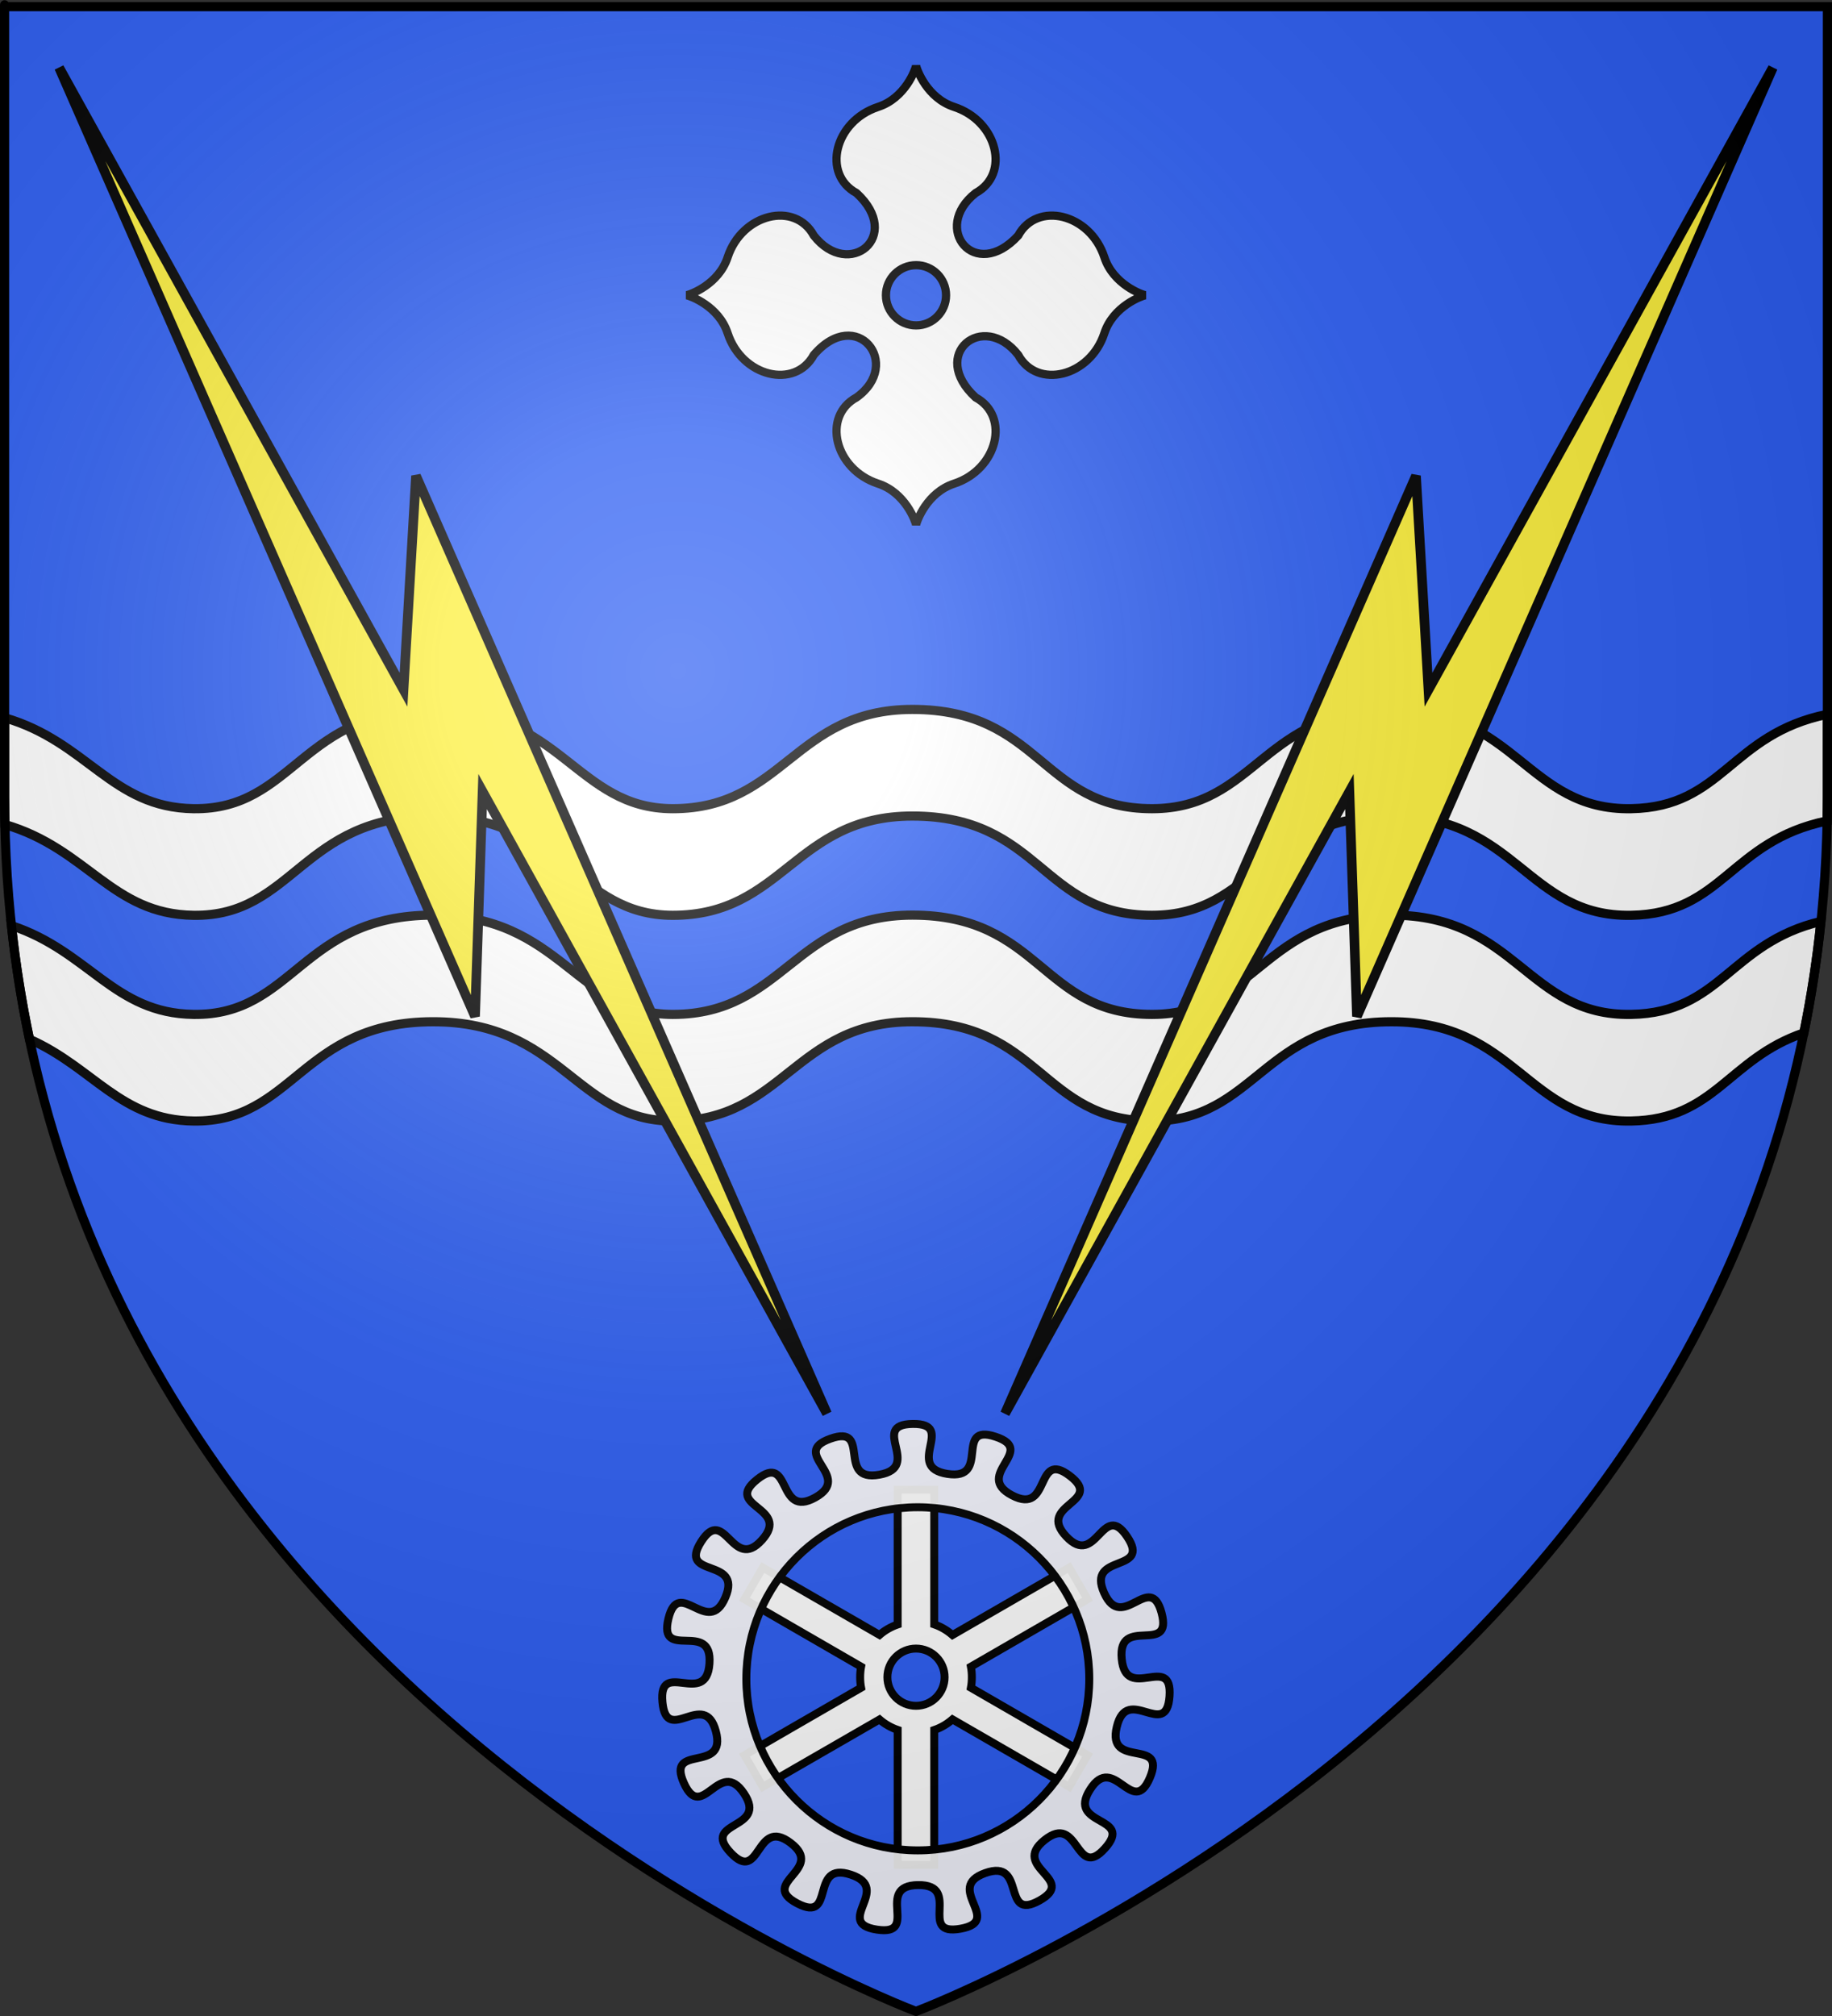
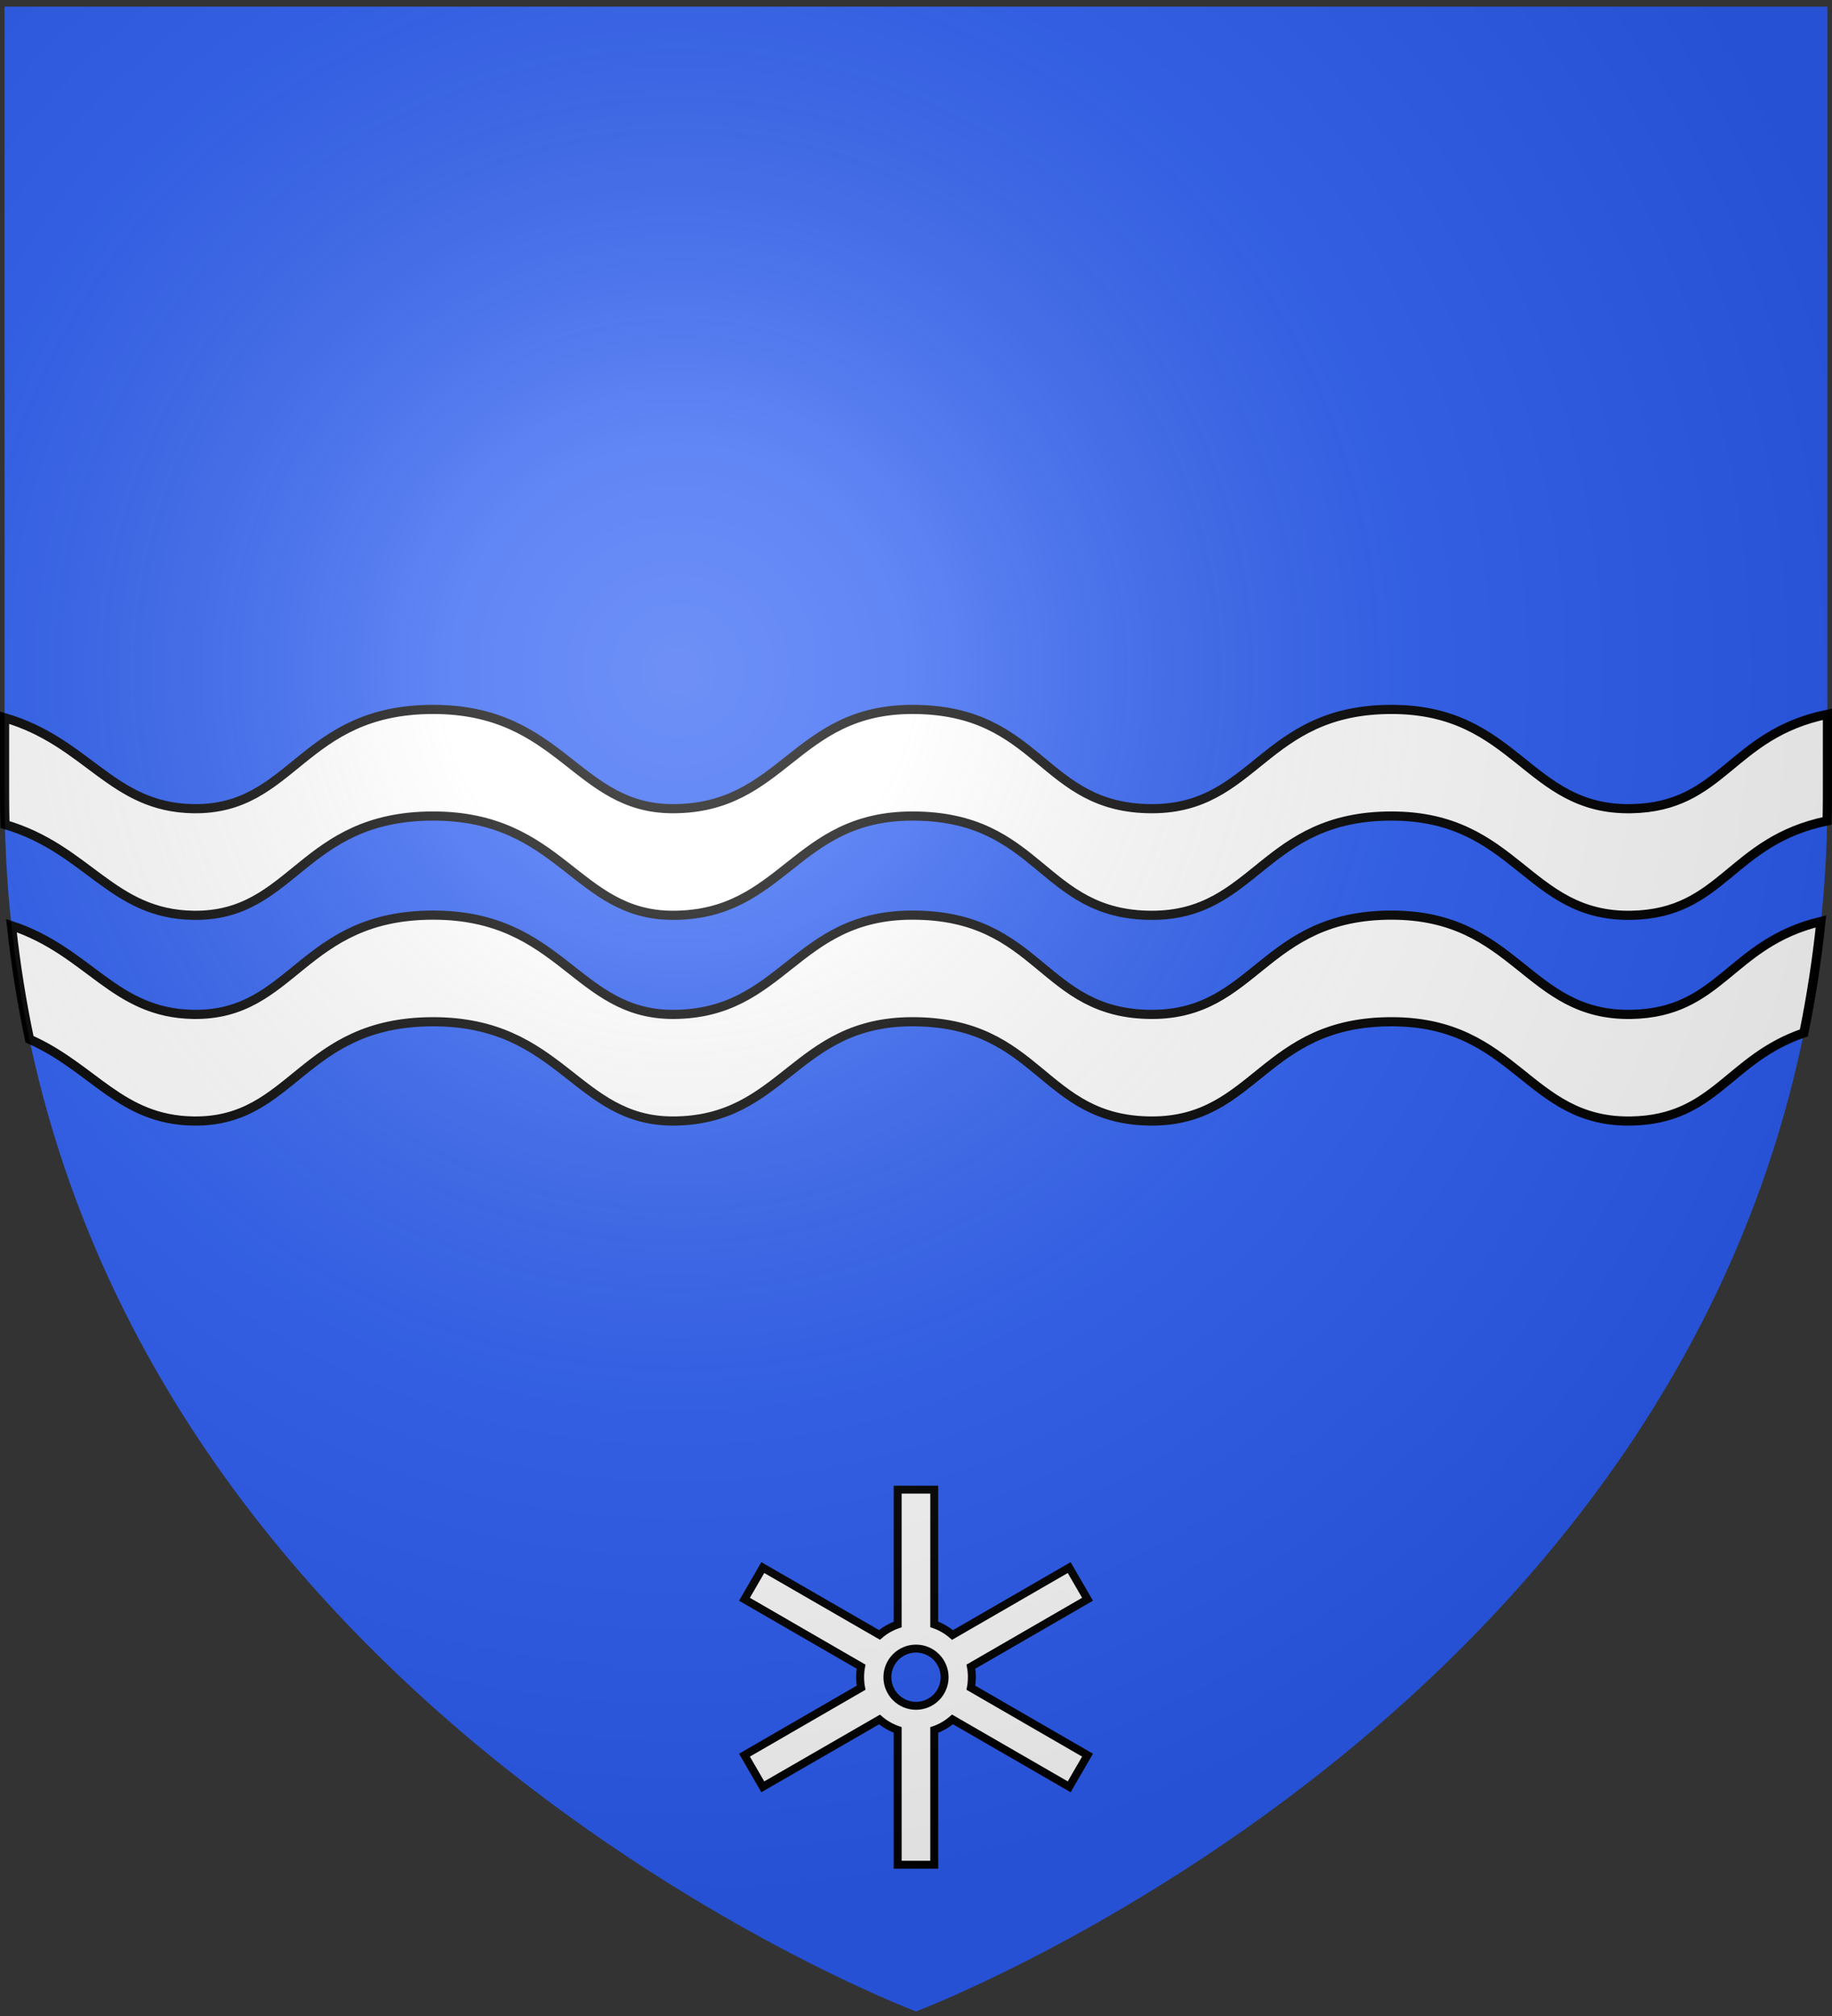
<svg xmlns="http://www.w3.org/2000/svg" xmlns:ns1="http://sodipodi.sourceforge.net/DTD/sodipodi-0.dtd" xmlns:ns2="http://www.inkscape.org/namespaces/inkscape" xmlns:xlink="http://www.w3.org/1999/xlink" height="660" width="600" version="1.0" id="svg2" ns1:version="0.32" ns2:version="0.46" ns1:docname="Blason ville ca Alma (Québec).svg" ns1:docbase="D:\Mes documents\Renaud-Notre Lapin" ns2:export-filename="/Users/olivier/Desktop/Blason Rouge/Blason_Vide_3D.png" ns2:export-xdpi="144" ns2:export-ydpi="144" ns2:output_extension="org.inkscape.output.svg.inkscape">
  <rect width="100%" height="100%" fill="#333333" stroke="none" />
  <ns1:namedview ns2:window-height="814" ns2:window-width="1152" ns2:pageshadow="2" ns2:pageopacity="0.0" guidetolerance="10.0" gridtolerance="10.0" objecttolerance="10.0" borderopacity="1.0" bordercolor="#666666" pagecolor="#ffffff" id="base" showgrid="false" height="660px" ns2:zoom="0.89095454" ns2:cx="275.76942" ns2:cy="317.35434" ns2:window-x="-8" ns2:window-y="-8" ns2:current-layer="layer3" showguides="true" ns2:guide-bbox="true" />
  <desc id="desc4">Flag of Canton of Valais (Wallis)</desc>
  <defs id="defs6">
    <linearGradient id="linearGradient2893">
      <stop style="stop-color:white;stop-opacity:0.314;" offset="0" id="stop2895" />
      <stop id="stop2897" offset="0.19" style="stop-color:white;stop-opacity:0.251;" />
      <stop style="stop-color:#6b6b6b;stop-opacity:0.125;" offset="0.6" id="stop2901" />
      <stop style="stop-color:black;stop-opacity:0.125;" offset="1" id="stop2899" />
    </linearGradient>
    <radialGradient ns2:collect="always" xlink:href="#linearGradient2893" id="radialGradient3163" gradientUnits="userSpaceOnUse" gradientTransform="matrix(1.353,0,0,1.349,-77.629,-85.747)" cx="221.445" cy="226.331" fx="221.445" fy="226.331" r="300" />
  </defs>
  <g ns2:groupmode="layer" id="layer3" ns2:label="Fond écu" style="display:inline">
    <path id="path2855" style="fill:#2b5df2;fill-opacity:1;fill-rule:evenodd;stroke:none;stroke-width:1px;stroke-linecap:butt;stroke-linejoin:miter;stroke-opacity:1" d="M 300,658.5 C 300,658.5 598.5,546.18 598.5,260.728 C 598.5,-24.723 598.5,2.176 598.5,2.176 L 1.5,2.176 L 1.5,260.728 C 1.5,546.18 300,658.5 300,658.5 z" ns1:nodetypes="cccccc" />
    <path style="display:inline;fill:#ffffff;fill-opacity:1;fill-rule:evenodd;stroke:#000000;stroke-width:3;stroke-linecap:butt;stroke-linejoin:miter;stroke-opacity:1;stroke-miterlimit:4;stroke-dasharray:none" d="M 141.875 232.25 C 98.755 232.25 96.222 265.185 63.406 264.75 C 36.53 264.394 28.76 242.886 1.5 234.969 L 1.5 260.719 C 1.5 263.816 1.555 266.881 1.625 269.938 C 28.781 277.885 36.572 299.301 63.406 299.656 C 96.222 300.091 98.755 267.156 141.875 267.156 C 183.836 267.156 188.695 299.656 220.344 299.656 C 256.626 299.656 260.214 267.156 298.812 267.156 C 340.886 267.156 340.999 299.656 377.281 299.656 C 411.247 299.656 413.681 267.156 455.75 267.156 C 496.661 267.157 500.086 300.261 534.219 299.656 C 564.365 299.122 566.584 275.303 598.406 268.75 C 598.459 266.086 598.5 263.414 598.5 260.719 C 598.5 231.045 598.5 257.148 598.5 233.844 C 566.595 240.371 564.392 264.216 534.219 264.75 C 500.086 265.355 496.661 232.25 455.75 232.25 C 413.681 232.25 411.247 264.75 377.281 264.75 C 340.999 264.75 340.886 232.25 298.812 232.25 C 260.214 232.25 256.626 264.75 220.344 264.75 C 188.695 264.75 183.836 232.25 141.875 232.25 z M 141.875 299.594 C 98.755 299.594 96.222 332.529 63.406 332.094 C 37.288 331.748 29.202 311.443 3.75 303.031 C 5.127 315.817 7.123 328.201 9.656 340.219 C 30.654 349.532 39.412 366.682 63.406 367 C 96.222 367.435 98.755 334.5 141.875 334.5 C 183.836 334.5 188.695 367 220.344 367 C 256.626 367 260.214 334.5 298.812 334.5 C 340.886 334.5 340.999 367 377.281 367 C 411.247 367 413.681 334.5 455.75 334.5 C 496.661 334.5 500.086 367.605 534.219 367 C 561.76 366.512 565.994 346.594 590.781 338.156 C 593.199 326.353 595.07 314.195 596.375 301.656 C 566.488 308.786 563.706 331.572 534.219 332.094 C 500.086 332.698 496.661 299.594 455.75 299.594 C 413.681 299.593 411.247 332.094 377.281 332.094 C 340.999 332.094 340.886 299.594 298.812 299.594 C 260.214 299.594 256.626 332.094 220.344 332.094 C 188.695 332.094 183.836 299.594 141.875 299.594 z " id="path3653" />
-     <path style="fill:#ffffff;fill-opacity:1;fill-rule:evenodd;stroke:#000000;stroke-width:2.7;stroke-linecap:butt;stroke-linejoin:miter;stroke-miterlimit:4;stroke-dasharray:none;stroke-opacity:1;display:inline" d="M 300.031 21.5 C 299.815 22.774 296.469 32.095 287.594 35 C 273.29 39.682 269.135 57.01 280.5 63.188 C 295.956 77.359 278.038 91.755 266.531 77.125 C 260.353 65.761 242.995 69.915 238.312 84.219 C 235.407 93.094 226.118 96.44 224.844 96.656 C 226.131 96.878 235.41 100.226 238.312 109.094 C 242.995 123.398 260.353 127.552 266.531 116.188 C 280.597 99.838 295.844 119.222 280.5 130.125 C 269.135 136.303 273.29 153.661 287.594 158.344 C 296.469 161.249 299.815 170.57 300.031 171.844 C 300.253 170.557 303.601 161.247 312.469 158.344 C 326.773 153.661 330.896 136.303 319.531 130.125 C 304.075 115.953 321.962 101.557 333.469 116.188 C 339.647 127.552 357.005 123.398 361.688 109.094 C 364.59 100.226 373.869 96.878 375.156 96.656 C 373.882 96.44 364.593 93.094 361.688 84.219 C 357.005 69.915 339.647 65.761 333.469 77.125 C 319.297 92.581 304.901 74.695 319.531 63.188 C 330.896 57.01 326.772 39.682 312.469 35 C 303.601 32.097 300.253 22.787 300.031 21.5 z M 300.031 86.812 C 305.46 86.812 309.844 91.227 309.844 96.656 C 309.844 102.085 305.461 106.531 300.031 106.531 C 294.602 106.531 290.156 102.085 290.156 96.656 C 290.156 91.227 294.602 86.812 300.031 86.812 z " id="path2526" />
    <g id="g3963" style="stroke:#000000;stroke-width:2.6;stroke-miterlimit:4;stroke-dasharray:none;stroke-opacity:1" transform="translate(0,29.182)">
      <path id="rect3950" d="M 293.996,458.496 L 293.996,502.639 C 291.794,503.405 289.776,504.564 288.047,506.058 L 249.825,484.014 L 243.821,494.383 L 282.015,516.454 C 281.803,517.569 281.709,518.726 281.709,519.901 C 281.709,521.077 281.803,522.234 282.015,523.348 L 243.821,545.42 L 249.825,555.788 L 288.047,533.745 C 289.776,535.238 291.794,536.397 293.996,537.164 L 293.996,581.306 L 305.977,581.306 L 305.977,537.191 C 308.198,536.423 310.212,535.224 311.953,533.717 L 350.175,555.788 L 356.179,545.42 L 317.985,523.348 C 318.197,522.234 318.291,521.077 318.291,519.901 C 318.291,518.726 318.197,517.569 317.985,516.454 L 356.179,494.383 L 350.175,484.014 L 311.953,506.086 C 310.212,504.579 308.198,503.379 305.977,502.611 L 305.977,458.496 L 293.996,458.496 z M 300,510.533 C 305.171,510.533 309.368,514.73 309.368,519.901 C 309.368,525.072 305.171,529.269 300,529.269 C 294.829,529.269 290.632,525.072 290.632,519.901 C 290.632,514.73 294.829,510.533 300,510.533 z" style="fill:#ffffff;stroke:#000000;stroke-width:2.6;stroke-miterlimit:4;stroke-dasharray:none;stroke-opacity:1" />
      <g id="layer7" ns2:label="Meubles" style="opacity:1;fill:#ffffff;fill-opacity:0.941;stroke:#000000;stroke-width:3.048;stroke-miterlimit:4;stroke-dasharray:none;stroke-opacity:1;display:inline" transform="matrix(0.853,0,0,0.853,43.94,68.154)">
-         <path style="fill:#ffffff;fill-opacity:0.941;fill-rule:evenodd;stroke:#000000;stroke-width:3.048;stroke-linejoin:round;stroke-miterlimit:4;stroke-dasharray:none;stroke-opacity:1;display:inline" d="M 298.954,432.398 C 281.91,432.595 302.905,448.882 286.125,451.88 C 269.346,454.878 283.382,432.344 267.325,438.062 C 251.268,443.779 276.387,452.368 261.491,460.649 C 246.594,468.93 252.54,443.07 239.211,453.689 C 225.881,464.307 252.452,464.258 241.053,476.924 C 229.654,489.59 226.873,463.204 217.715,477.572 C 208.558,491.941 233.662,483.286 226.996,498.965 C 220.33,514.645 209.118,490.592 205.125,507.154 C 201.132,523.716 222.1,507.392 220.888,524.385 C 219.677,541.377 201.235,522.232 202.839,539.192 C 204.443,556.153 218.97,533.918 223.345,550.384 C 227.72,566.849 204.069,554.755 211.096,570.275 C 218.123,585.796 224.639,560.046 234.127,574.199 C 243.614,588.352 217.32,584.557 229.009,596.957 C 240.698,609.357 238.468,582.896 252.04,593.204 C 265.611,603.511 239.515,608.471 254.599,616.405 C 269.683,624.34 258.988,600.04 275.173,605.385 C 291.358,610.729 268.291,623.861 285.136,626.471 C 301.98,629.08 283.957,609.574 301.001,609.377 C 318.046,609.18 300.497,629.127 317.276,626.129 C 334.056,623.131 310.705,610.488 326.762,604.77 C 342.819,599.053 332.678,623.594 347.575,615.313 C 362.471,607.032 336.258,602.696 349.588,592.078 C 362.917,581.459 361.322,607.952 372.721,595.285 C 384.12,582.619 357.9,587.033 367.057,572.664 C 376.214,558.295 383.319,583.873 389.985,568.194 C 396.652,552.515 373.3,565.171 377.293,548.609 C 381.286,532.048 396.315,553.933 397.526,536.941 C 398.737,519.948 380.773,539.502 379.17,522.542 C 377.566,505.582 398.864,521.436 394.489,504.97 C 390.114,488.505 379.475,512.814 372.448,497.294 C 365.421,481.773 390.738,489.815 381.251,475.662 C 371.763,461.508 369.568,487.993 357.879,475.593 C 346.19,463.194 372.781,462.597 359.209,452.29 C 345.638,441.982 352.15,467.73 337.066,459.796 C 321.982,451.862 346.939,442.656 330.754,437.311 C 314.569,431.966 329.105,454.183 312.261,451.573 C 295.416,448.964 315.999,432.201 298.954,432.398 z M 300.865,464.368 C 337.211,464.368 366.716,493.872 366.716,530.219 C 366.716,566.566 337.211,596.07 300.865,596.07 C 264.518,596.07 235.048,566.566 235.048,530.219 C 235.048,493.872 264.518,464.368 300.865,464.368 z" id="path11180" />
-       </g>
+         </g>
    </g>
    <g id="g3975" transform="translate(-3.575,0)">
-       <path ns1:nodetypes="ccccccc" d="M 332.723,462.788 L 467.326,155.777 L 471.415,225.799 L 584.207,22.153 L 447.99,332.757 L 445.516,259.142 L 332.723,462.788 z" style="fill:#fcef3c;fill-rule:evenodd;stroke:#000000;stroke-width:3.157;stroke-linecap:butt;stroke-linejoin:miter;stroke-miterlimit:4;stroke-dasharray:none;stroke-opacity:1" id="path3968" />
-       <path id="path3973" style="fill:#fcef3c;fill-rule:evenodd;stroke:#000000;stroke-width:3.157;stroke-linecap:butt;stroke-linejoin:miter;stroke-miterlimit:4;stroke-dasharray:none;stroke-opacity:1" d="M 274.427,462.788 L 139.824,155.777 L 135.735,225.799 L 22.943,22.153 L 159.16,332.757 L 161.635,259.142 L 274.427,462.788 z" ns1:nodetypes="ccccccc" />
-     </g>
+       </g>
  </g>
  <g ns2:groupmode="layer" id="layer4" ns2:label="Meubles" ns1:insensitive="true" />
  <g ns2:groupmode="layer" id="layer2" ns2:label="Reflet final" ns1:insensitive="true">
    <path ns1:nodetypes="cccccc" d="M 300,658.5 C 300,658.5 598.5,546.18 598.5,260.728 C 598.5,-24.723 598.5,2.176 598.5,2.176 L 1.5,2.176 L 1.5,260.728 C 1.5,546.18 300,658.5 300,658.5 z " style="opacity:1;fill:url(#radialGradient3163);fill-opacity:1;fill-rule:evenodd;stroke:none;stroke-width:1px;stroke-linecap:butt;stroke-linejoin:miter;stroke-opacity:1" id="path2875" ns2:export-xdpi="144" ns2:export-ydpi="144" />
  </g>
  <g ns2:groupmode="layer" id="layer1" ns2:label="Contour final" ns1:insensitive="true">
-     <path ns1:nodetypes="cccccc" d="M 300,658.5 C 300,658.5 1.5,546.18 1.5,260.728 C 1.5,-24.723 1.5,2.176 1.5,2.176 L 598.5,2.176 L 598.5,260.728 C 598.5,546.18 300,658.5 300,658.5 z " style="opacity:1;fill:none;fill-opacity:1;fill-rule:evenodd;stroke:#000000;stroke-width:3;stroke-linecap:butt;stroke-linejoin:miter;stroke-miterlimit:4;stroke-dasharray:none;stroke-opacity:1" id="path1411" ns2:export-xdpi="144" ns2:export-ydpi="144" />
-   </g>
+     </g>
</svg>